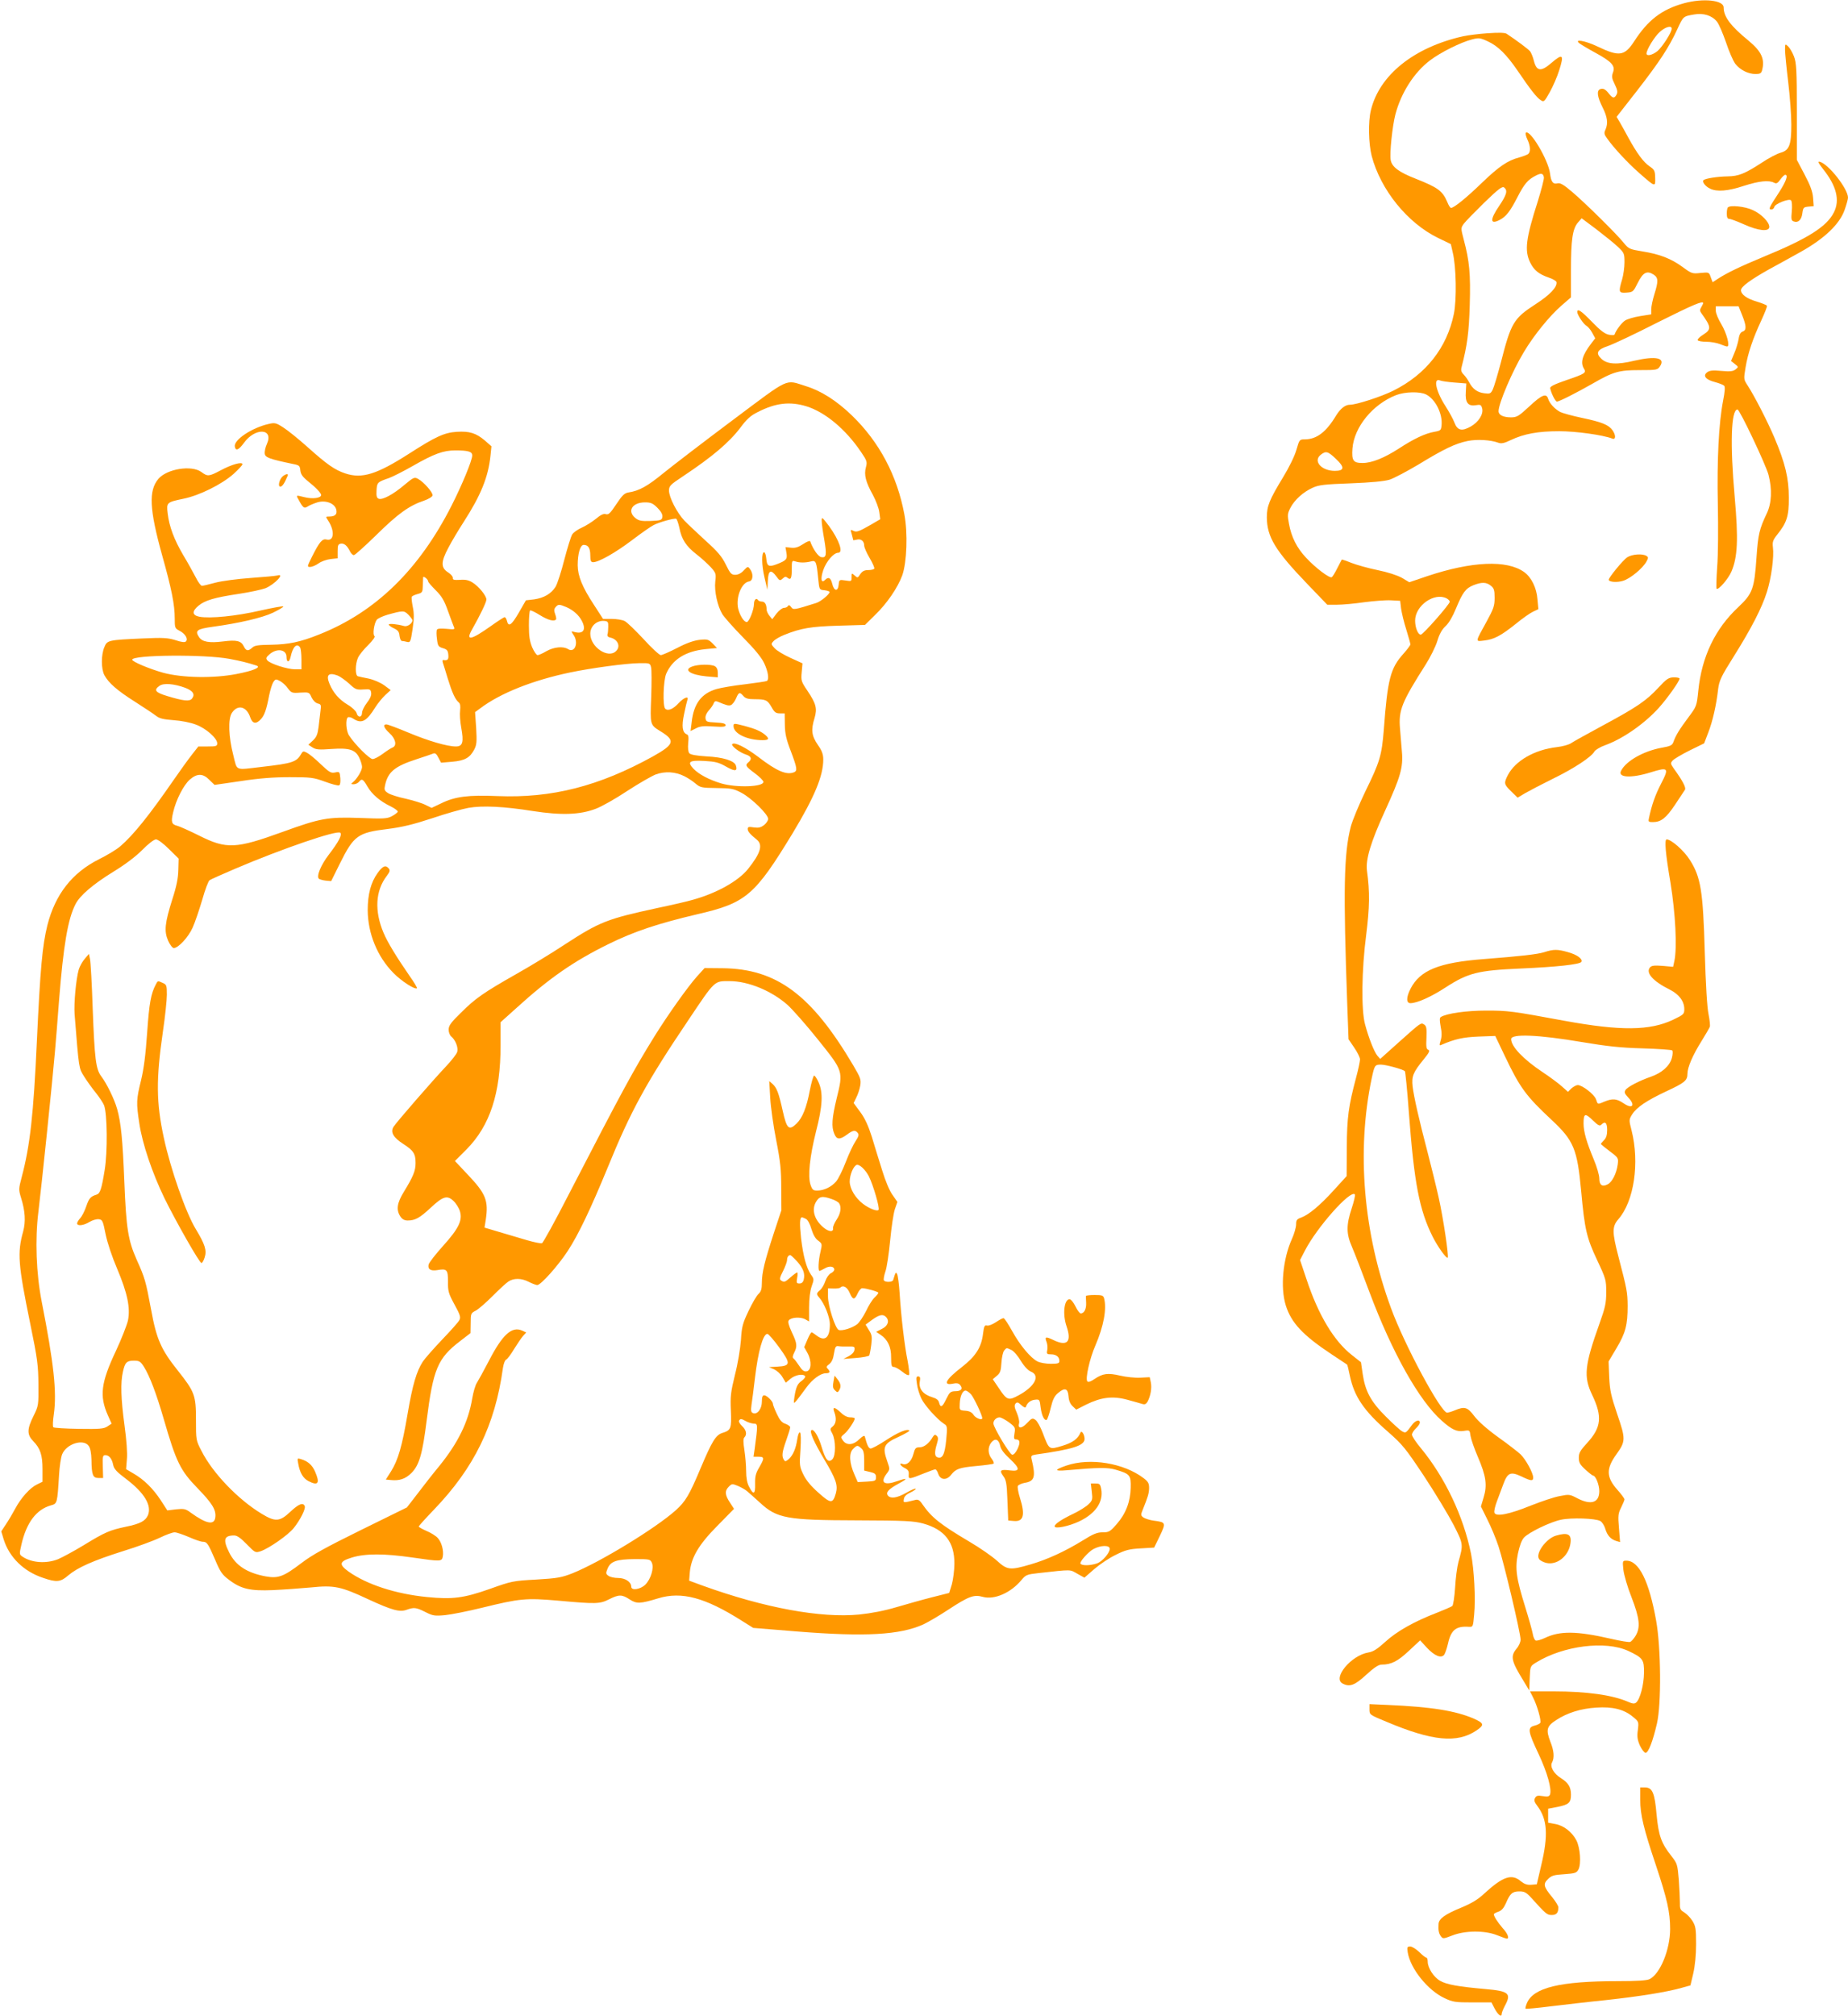
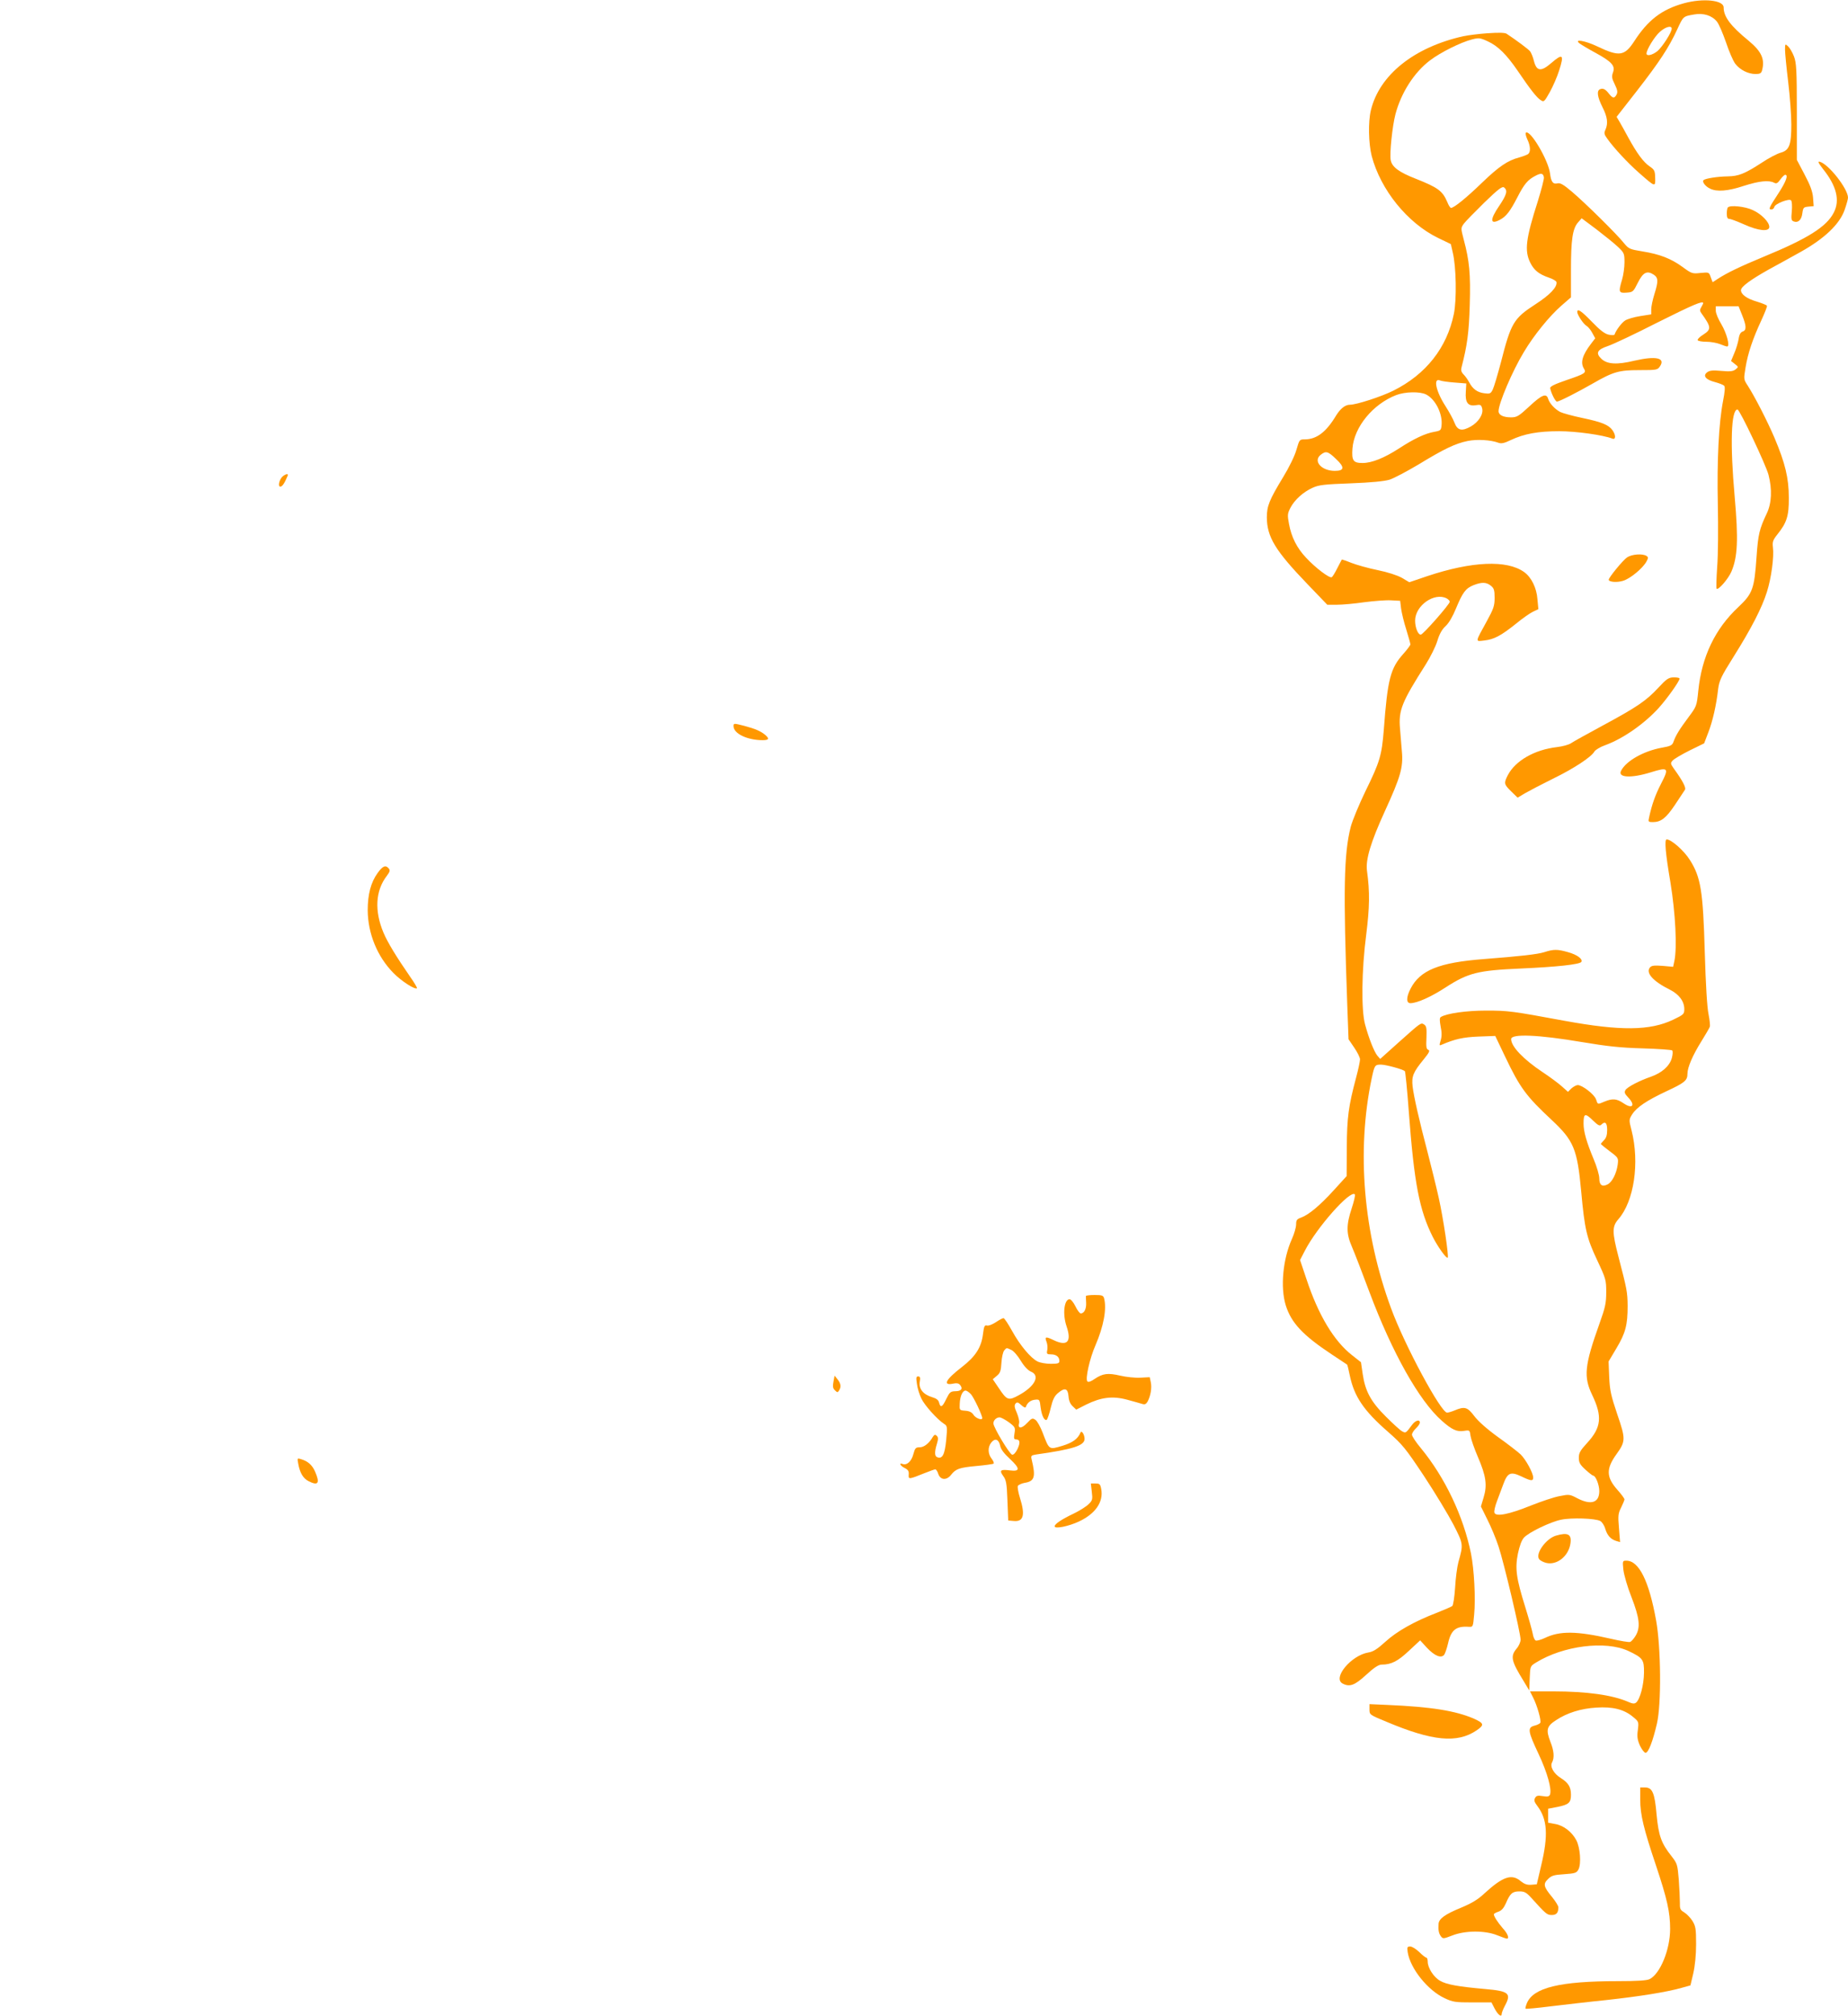
<svg xmlns="http://www.w3.org/2000/svg" version="1.0" width="1174pt" height="1280pt" viewBox="0 0 1174 1280" preserveAspectRatio="xMidYMid meet">
  <g transform="translate(0,1280) scale(0.1,-0.1)" fill="#ff9800" stroke="none">
    <path d="M10697 12779 c-141 -39 -229 -107 -317 -244 -60 -91 -94 -96 -232 -30 -77 37 -153 50 -113 19 11 -8 57 -36 102 -60 102 -56 126 -82 110 -124 -9 -25 -8 -37 11 -75 17 -35 20 -50 12 -65 -14 -26 -24 -25 -47 3 -24 31 -38 38 -57 31 -24 -9 -19 -48 14 -114 32 -63 37 -103 19 -144 -10 -21 -8 -30 12 -57 41 -58 129 -153 202 -217 103 -91 104 -91 102 -31 -1 45 -5 52 -36 73 -39 27 -79 81 -134 181 -21 39 -46 84 -56 101 l-19 32 129 165 c143 184 203 275 256 390 39 84 37 83 107 95 58 11 114 -6 145 -45 13 -15 38 -75 58 -132 19 -57 45 -118 59 -136 30 -39 82 -65 129 -65 28 0 36 5 41 23 19 71 -3 120 -85 188 -116 95 -159 153 -159 212 0 46 -130 60 -253 26z m-77 -161 c0 -24 -59 -115 -90 -142 -32 -26 -70 -35 -70 -16 0 25 52 109 85 138 36 32 75 42 75 20z" />
    <path d="M9451 12589 c-57 -4 -127 -13 -155 -19 -313 -70 -533 -246 -587 -470 -18 -74 -15 -210 5 -290 57 -216 227 -426 422 -521 l81 -39 12 -53 c22 -89 26 -300 7 -391 -44 -214 -177 -383 -383 -486 -78 -39 -236 -90 -277 -90 -30 0 -60 -24 -87 -67 -64 -107 -124 -152 -199 -153 -35 0 -35 -1 -54 -66 -11 -39 -46 -111 -84 -173 -88 -145 -104 -184 -104 -256 1 -125 53 -211 259 -425 l125 -130 62 0 c34 0 112 7 173 16 62 8 138 14 170 12 l58 -3 6 -50 c4 -27 18 -87 33 -133 14 -46 26 -88 26 -94 0 -5 -20 -32 -44 -59 -83 -92 -101 -161 -125 -484 -13 -162 -25 -203 -117 -390 -40 -83 -82 -184 -93 -225 -44 -173 -48 -402 -22 -1132 l8 -217 36 -53 c20 -29 37 -63 37 -75 0 -12 -11 -64 -25 -116 -48 -180 -58 -253 -59 -443 l-1 -182 -80 -88 c-90 -99 -160 -157 -208 -175 -28 -10 -33 -16 -33 -44 0 -18 -12 -60 -27 -93 -57 -127 -74 -306 -39 -420 35 -112 108 -190 292 -312 52 -35 96 -64 98 -65 2 -2 10 -33 17 -69 28 -134 89 -224 243 -358 92 -81 111 -104 228 -280 70 -106 154 -245 187 -308 64 -125 64 -126 32 -239 -8 -30 -18 -104 -21 -163 -4 -59 -12 -112 -18 -116 -6 -5 -49 -23 -96 -42 -146 -56 -257 -119 -329 -185 -52 -47 -77 -63 -108 -68 -109 -18 -229 -162 -164 -197 45 -24 77 -12 150 55 51 47 79 65 99 65 61 0 103 22 173 88 l71 66 43 -47 c49 -52 91 -69 110 -44 6 9 17 41 24 71 19 86 51 112 133 106 26 -1 26 0 33 77 10 103 0 288 -20 388 -48 237 -165 483 -318 669 -32 38 -57 76 -57 86 0 9 11 27 25 40 14 13 25 29 25 37 0 22 -28 14 -49 -14 -40 -54 -40 -54 -63 -42 -12 6 -58 48 -103 93 -96 95 -132 162 -148 271 l-11 75 -57 45 c-115 90 -214 255 -289 482 l-41 122 30 58 c75 147 289 389 318 359 4 -4 -5 -44 -20 -89 -35 -106 -35 -161 2 -245 16 -37 66 -166 111 -287 144 -384 316 -690 459 -816 65 -58 97 -72 141 -65 37 6 37 5 42 -32 3 -20 24 -81 47 -134 52 -121 60 -179 36 -257 l-17 -57 41 -83 c23 -45 55 -122 71 -171 33 -98 140 -549 140 -592 0 -14 -11 -40 -25 -56 -41 -49 -35 -78 44 -206 l36 -60 3 77 c3 77 3 77 40 100 173 107 441 141 586 74 93 -44 101 -55 100 -139 -1 -77 -25 -168 -50 -189 -11 -9 -22 -8 -52 5 -98 43 -263 66 -474 66 l-148 0 19 -38 c26 -50 54 -149 46 -162 -3 -5 -20 -14 -38 -18 -44 -12 -41 -35 28 -181 55 -117 84 -222 72 -256 -6 -13 -15 -15 -46 -10 -32 5 -41 3 -49 -12 -8 -14 -5 -25 14 -50 64 -84 71 -186 25 -378 l-28 -120 -35 -3 c-26 -2 -43 4 -66 22 -58 50 -114 31 -233 -78 -40 -38 -81 -62 -148 -90 -100 -41 -139 -69 -142 -101 -3 -39 1 -61 14 -79 13 -18 16 -18 73 4 81 32 206 33 284 2 30 -12 58 -22 63 -22 17 0 5 33 -27 67 -31 36 -56 74 -56 88 0 3 13 11 29 16 20 7 34 23 47 52 27 64 42 77 86 77 32 0 44 -6 76 -41 93 -103 100 -109 130 -109 30 0 42 14 42 49 0 9 -18 38 -39 64 -55 66 -59 84 -27 115 22 22 37 27 103 31 70 5 79 8 91 31 18 36 11 137 -14 185 -28 53 -81 94 -135 103 l-44 8 0 44 0 45 58 11 c74 15 87 27 87 78 0 49 -17 76 -65 106 -45 28 -70 73 -55 99 16 30 12 75 -11 132 -29 75 -23 98 36 136 71 47 158 74 256 80 103 7 176 -11 232 -58 38 -31 38 -32 32 -84 -6 -41 -3 -62 13 -99 12 -25 28 -46 36 -46 18 0 46 73 72 185 29 123 26 484 -5 655 -45 251 -109 380 -189 380 -24 0 -25 -1 -19 -58 4 -33 26 -110 52 -175 51 -132 58 -191 25 -245 -11 -18 -26 -35 -34 -38 -7 -3 -62 6 -122 20 -218 50 -325 51 -420 5 -24 -11 -50 -19 -58 -16 -7 3 -16 23 -19 44 -4 21 -25 96 -47 167 -58 186 -66 245 -47 341 11 51 24 86 39 102 32 34 167 99 235 113 65 14 218 9 249 -8 11 -6 26 -28 32 -50 13 -42 34 -66 70 -77 l24 -7 -7 89 c-7 79 -5 94 14 131 11 23 21 46 21 51 0 6 -20 33 -45 61 -71 80 -73 133 -6 226 59 82 59 97 5 254 -39 116 -47 149 -51 235 l-4 100 50 84 c58 97 71 148 71 269 -1 88 -4 104 -59 315 -40 154 -40 189 0 235 100 114 136 359 84 564 -17 66 -17 68 3 101 29 46 93 89 219 148 116 54 133 68 133 111 0 40 33 117 88 205 27 43 51 85 54 93 3 8 -1 44 -8 80 -9 41 -18 189 -24 395 -11 388 -25 475 -95 585 -37 59 -118 130 -147 130 -15 0 -8 -86 24 -274 32 -196 43 -413 25 -498 l-8 -37 -67 6 c-53 4 -70 2 -80 -10 -29 -34 19 -88 126 -141 59 -30 92 -74 92 -124 0 -31 -4 -35 -71 -67 -147 -70 -333 -72 -689 -7 -336 62 -357 65 -500 65 -125 0 -251 -18 -287 -41 -8 -5 -8 -21 -1 -60 8 -38 8 -64 0 -89 -9 -31 -9 -34 6 -27 84 36 136 48 234 52 l107 4 64 -134 c93 -195 133 -249 294 -399 141 -132 163 -184 188 -454 22 -242 35 -296 102 -438 55 -117 57 -125 57 -202 0 -69 -6 -97 -43 -200 -95 -266 -102 -337 -46 -453 65 -136 58 -206 -31 -303 -45 -49 -54 -65 -54 -95 0 -31 7 -44 42 -76 23 -21 45 -38 49 -38 16 0 39 -59 39 -98 0 -74 -52 -91 -139 -46 -49 26 -53 26 -113 14 -35 -6 -117 -34 -183 -60 -138 -56 -221 -72 -231 -46 -4 9 4 43 16 74 12 31 30 79 40 107 27 74 46 82 113 51 64 -31 77 -32 77 -8 0 29 -47 115 -80 147 -16 15 -80 65 -142 109 -72 52 -127 101 -152 134 -43 57 -61 63 -123 37 -19 -8 -42 -15 -50 -15 -39 0 -270 428 -356 663 -176 478 -220 998 -123 1459 18 84 20 88 59 88 31 0 141 -30 152 -42 3 -3 15 -120 25 -259 34 -454 67 -623 152 -793 32 -63 87 -140 95 -132 8 8 -28 250 -57 380 -16 72 -48 201 -70 286 -56 213 -88 356 -96 421 -7 65 3 90 71 173 35 43 41 56 28 60 -12 5 -14 20 -11 77 2 60 0 73 -14 83 -22 14 -18 16 -164 -114 l-116 -104 -19 22 c-20 26 -53 108 -77 197 -25 91 -22 345 7 568 22 175 24 272 5 409 -9 71 24 181 115 380 98 214 116 276 107 375 -3 40 -9 106 -12 146 -10 117 10 167 164 409 29 46 62 112 73 148 13 44 30 74 53 95 20 18 45 61 65 110 43 104 62 129 111 149 53 21 83 20 111 -3 20 -16 24 -28 24 -77 0 -52 -7 -70 -50 -149 -75 -136 -74 -129 -16 -122 63 7 107 31 201 106 41 34 90 68 109 77 l34 16 -6 64 c-5 71 -39 140 -85 172 -109 78 -332 68 -614 -26 l-115 -39 -47 28 c-29 16 -90 36 -154 49 -59 12 -134 33 -167 46 -32 13 -60 22 -61 21 -1 -1 -13 -25 -28 -54 -14 -28 -30 -55 -36 -58 -14 -8 -104 60 -163 124 -58 61 -93 131 -108 213 -11 58 -10 67 9 104 26 50 81 100 141 127 39 18 76 22 241 28 131 5 212 13 247 23 28 9 111 53 185 97 159 97 233 133 312 149 59 12 146 7 194 -11 19 -7 37 -4 78 16 86 41 176 57 309 57 108 0 279 -24 338 -47 22 -9 23 22 1 53 -24 34 -67 52 -191 78 -63 13 -127 31 -141 38 -34 18 -68 54 -77 84 -11 37 -40 26 -119 -48 -68 -63 -80 -70 -117 -70 -49 0 -79 15 -79 39 0 49 88 256 161 376 63 106 164 230 239 295 l60 52 0 173 c0 192 10 263 45 303 l23 26 95 -71 c52 -40 113 -89 136 -111 39 -37 41 -42 41 -98 0 -32 -7 -81 -15 -108 -24 -80 -22 -88 28 -84 41 3 43 5 72 63 33 66 58 79 101 51 29 -20 30 -41 4 -124 -11 -35 -20 -78 -20 -96 l0 -32 -70 -11 c-39 -6 -82 -19 -96 -28 -22 -14 -58 -62 -67 -89 -2 -5 -18 -5 -37 -1 -25 5 -55 28 -106 81 -68 70 -94 88 -94 63 0 -18 40 -78 59 -88 9 -5 26 -25 36 -44 l19 -35 -26 -34 c-56 -73 -69 -120 -46 -158 17 -27 9 -33 -112 -74 -75 -26 -104 -40 -102 -51 6 -32 33 -85 43 -85 14 0 128 58 226 114 132 76 168 86 298 86 111 0 115 1 131 25 35 53 -27 66 -162 35 -112 -27 -173 -23 -210 11 -39 37 -28 59 41 82 33 11 175 78 314 149 226 113 291 141 291 123 0 -3 -6 -14 -12 -25 -10 -16 -10 -24 0 -38 64 -89 65 -103 12 -137 -23 -14 -38 -30 -35 -35 3 -6 29 -10 56 -10 27 0 66 -7 86 -15 19 -8 40 -15 45 -15 20 0 -3 85 -37 142 -19 31 -35 69 -35 85 l0 28 72 0 73 0 22 -55 c28 -69 29 -97 4 -105 -13 -4 -22 -19 -26 -48 -4 -23 -16 -64 -28 -91 l-20 -48 24 -19 c24 -19 24 -19 4 -35 -16 -12 -35 -14 -90 -9 -54 5 -74 3 -90 -9 -29 -22 -9 -47 50 -62 26 -7 52 -17 58 -23 7 -7 5 -37 -7 -98 -27 -139 -39 -374 -33 -657 3 -143 2 -320 -4 -394 -5 -74 -7 -137 -4 -140 11 -11 74 62 94 108 40 93 45 205 21 476 -30 335 -23 554 18 554 14 0 181 -353 197 -415 24 -93 20 -180 -11 -245 -47 -99 -55 -133 -65 -275 -14 -205 -25 -234 -116 -320 -147 -137 -232 -314 -254 -530 -10 -99 -11 -100 -63 -170 -56 -75 -81 -115 -95 -156 -8 -22 -19 -27 -76 -37 -113 -21 -224 -83 -256 -145 -25 -45 62 -50 188 -11 112 35 118 29 65 -73 -36 -70 -58 -131 -76 -215 -6 -26 -4 -28 24 -28 52 0 84 25 141 110 30 45 58 88 63 95 9 12 -14 57 -70 134 -22 32 -23 35 -8 52 9 10 58 39 108 64 l92 45 26 68 c28 71 52 177 63 277 7 53 18 78 98 205 113 180 180 310 212 412 28 88 46 224 38 283 -4 34 0 46 27 80 61 76 75 118 74 235 0 124 -23 219 -91 380 -46 108 -127 265 -171 333 -25 38 -25 40 -13 113 15 92 47 185 100 299 22 48 39 90 36 94 -2 4 -31 16 -64 26 -65 19 -101 46 -101 73 1 22 61 66 175 130 50 27 142 78 205 113 150 84 246 175 278 265 12 34 22 69 22 79 0 56 -123 213 -179 228 -15 4 -10 -7 21 -47 85 -106 108 -198 68 -275 -45 -90 -166 -166 -443 -280 -152 -63 -237 -104 -295 -142 l-32 -21 -12 32 c-11 32 -11 32 -65 27 -52 -6 -57 -4 -114 38 -73 53 -144 81 -256 99 -80 13 -86 16 -116 52 -42 54 -248 257 -331 327 -53 45 -74 57 -91 53 -29 -7 -41 8 -48 63 -11 86 -128 283 -154 258 -3 -4 1 -23 10 -42 20 -42 22 -79 5 -93 -7 -5 -33 -15 -58 -22 -72 -19 -128 -57 -235 -160 -97 -94 -178 -160 -197 -160 -5 0 -16 17 -24 38 -30 70 -58 91 -202 148 -105 41 -149 74 -157 117 -8 41 10 215 30 292 36 136 119 266 220 342 67 51 196 115 267 133 43 11 52 10 101 -13 63 -29 118 -83 189 -187 80 -118 121 -170 145 -185 21 -14 23 -13 59 51 20 36 47 98 59 137 33 102 23 110 -51 46 -64 -55 -92 -52 -109 13 -6 26 -18 54 -25 63 -12 14 -87 70 -149 111 -11 7 -51 8 -120 3z m357 -915 c2 -11 -16 -78 -38 -150 -77 -240 -86 -315 -49 -391 24 -49 55 -74 119 -96 25 -8 46 -21 48 -28 6 -32 -42 -82 -135 -142 -137 -89 -154 -117 -218 -368 -21 -79 -44 -157 -52 -173 -13 -26 -18 -28 -55 -23 -44 6 -72 27 -95 70 -8 15 -23 37 -34 48 -16 16 -19 28 -14 47 36 139 47 221 52 395 6 197 -2 280 -38 415 -19 73 -19 74 0 101 11 15 70 75 131 135 91 88 114 105 126 95 23 -19 16 -45 -31 -115 -61 -89 -60 -123 3 -90 40 21 65 53 111 142 44 86 67 113 116 138 36 19 49 16 53 -10z m-568 -1303 l75 -6 -3 -53 c-5 -68 14 -93 63 -85 30 5 35 3 41 -21 9 -36 -23 -86 -72 -114 -57 -32 -85 -26 -104 24 -8 22 -34 69 -57 105 -61 94 -80 183 -34 163 9 -4 50 -10 91 -13z m-180 -76 c59 -30 105 -122 98 -195 -3 -32 -6 -35 -46 -42 -58 -10 -130 -44 -225 -106 -93 -60 -172 -92 -231 -92 -59 0 -70 15 -64 93 11 136 129 280 277 338 57 22 152 24 191 4z m-573 -409 c57 -53 54 -76 -7 -76 -85 0 -140 62 -90 102 33 26 46 23 97 -26z m704 -886 c10 -6 19 -15 19 -21 0 -16 -170 -209 -184 -209 -18 0 -36 45 -36 89 0 96 123 182 201 141z m859 -2817 c161 -27 244 -36 385 -40 99 -3 184 -9 188 -13 5 -4 4 -26 -2 -48 -14 -51 -64 -95 -133 -119 -75 -26 -150 -65 -162 -85 -8 -14 -5 -23 17 -46 49 -51 28 -77 -30 -37 -43 29 -69 31 -120 10 -45 -19 -42 -20 -54 15 -11 31 -87 90 -116 90 -9 0 -27 -10 -40 -21 l-22 -22 -38 34 c-21 19 -76 60 -123 91 -123 82 -200 163 -200 210 0 35 173 28 450 -19z m72 -500 c30 -29 41 -34 50 -25 25 25 38 13 38 -33 0 -32 -6 -51 -20 -65 -11 -11 -20 -22 -20 -24 0 -2 25 -23 56 -46 56 -42 56 -43 51 -85 -8 -57 -35 -110 -63 -125 -35 -19 -54 -6 -54 37 0 21 -16 76 -36 123 -45 108 -64 174 -64 226 0 66 10 68 62 17z" />
    <path d="M11340 12484 c0 -21 9 -113 20 -204 11 -91 20 -213 20 -271 0 -130 -13 -164 -69 -179 -21 -6 -74 -33 -117 -62 -111 -72 -149 -87 -219 -88 -64 -1 -141 -13 -153 -24 -10 -11 12 -40 42 -54 43 -21 113 -16 215 18 97 31 158 37 191 20 15 -8 23 -4 40 20 12 17 26 30 31 30 21 0 6 -42 -42 -116 -61 -93 -66 -104 -46 -104 9 0 17 7 19 16 4 20 93 55 106 42 6 -6 8 -36 5 -69 -5 -50 -3 -60 12 -65 28 -11 50 10 55 52 5 36 8 39 39 42 l33 3 -4 54 c-3 39 -18 79 -54 147 l-49 93 0 305 c0 268 -3 311 -18 351 -10 26 -27 55 -38 65 -18 17 -19 16 -19 -22z" />
    <path d="M10977 11483 c-4 -3 -7 -21 -7 -40 0 -24 5 -33 16 -33 9 0 51 -16 94 -35 90 -41 160 -48 160 -16 0 31 -50 82 -105 107 -48 23 -143 33 -158 17z" />
-     <path d="M4653 10131 c-183 -137 -380 -288 -438 -335 -101 -83 -155 -113 -222 -123 -26 -4 -40 -18 -78 -75 -38 -57 -49 -68 -66 -63 -14 5 -33 -4 -64 -30 -25 -20 -65 -45 -90 -56 -25 -11 -52 -30 -60 -43 -8 -12 -30 -84 -50 -160 -19 -75 -44 -152 -55 -171 -28 -45 -74 -72 -137 -81 l-52 -6 -46 -80 c-46 -79 -65 -92 -75 -49 -3 12 -9 22 -15 22 -5 -1 -44 -26 -86 -56 -128 -91 -163 -97 -120 -22 52 92 91 173 91 190 0 24 -48 83 -88 108 -24 15 -45 20 -80 17 -37 -2 -47 0 -45 12 1 8 -12 24 -30 35 -47 30 -47 66 1 156 21 41 65 114 96 162 111 172 158 288 172 424 l6 59 -42 37 c-56 47 -97 60 -178 55 -79 -5 -134 -30 -302 -138 -206 -132 -300 -162 -407 -126 -66 22 -115 56 -239 167 -58 52 -128 108 -155 125 -45 29 -53 31 -92 22 -107 -24 -224 -102 -215 -144 5 -30 24 -22 58 24 70 98 190 93 146 -6 -10 -21 -16 -50 -14 -63 3 -24 29 -34 183 -66 36 -7 40 -11 43 -40 3 -25 14 -41 50 -70 49 -39 81 -73 82 -86 0 -20 -54 -27 -106 -14 -52 13 -53 13 -42 -7 33 -62 39 -67 63 -52 12 8 39 19 61 26 53 16 110 -6 120 -45 8 -31 -7 -45 -45 -45 -23 0 -23 0 -6 -26 43 -66 37 -132 -10 -120 -27 7 -45 -13 -94 -111 -30 -61 -31 -63 -10 -63 11 0 35 10 52 22 17 13 52 25 77 28 l45 5 0 45 c0 38 3 45 21 48 21 3 40 -13 59 -52 6 -11 16 -21 23 -21 7 0 72 59 145 130 134 132 207 185 301 216 28 10 52 24 54 33 4 17 -56 86 -92 105 -23 13 -28 11 -88 -39 -72 -61 -139 -96 -162 -87 -13 5 -16 17 -14 53 3 50 5 53 78 78 25 9 92 43 150 76 138 79 196 100 273 100 83 0 107 -8 107 -32 0 -31 -65 -188 -131 -318 -207 -408 -483 -677 -842 -819 -119 -48 -194 -63 -303 -65 -82 -1 -106 -4 -121 -18 -27 -25 -40 -22 -55 9 -17 34 -45 41 -131 30 -88 -11 -133 -3 -153 28 -27 41 -13 51 87 65 169 23 314 57 382 89 37 18 67 35 67 40 0 4 -66 -8 -147 -26 -151 -35 -319 -52 -387 -39 -45 9 -48 34 -6 69 41 35 103 53 257 76 73 11 149 28 170 36 59 25 125 96 76 81 -10 -3 -86 -10 -170 -16 -84 -6 -184 -19 -225 -30 -40 -11 -79 -20 -85 -20 -7 0 -25 24 -39 53 -15 28 -50 93 -80 142 -58 99 -89 181 -99 266 -8 68 -6 70 100 92 103 21 243 91 318 157 31 28 57 56 57 62 0 18 -68 -1 -137 -38 -76 -40 -84 -41 -124 -11 -62 45 -219 20 -273 -44 -63 -75 -57 -193 24 -485 60 -213 80 -314 80 -400 0 -60 1 -64 30 -79 36 -18 57 -52 41 -68 -7 -7 -27 -5 -66 8 -49 15 -79 17 -208 11 -220 -10 -226 -11 -244 -55 -21 -49 -21 -138 0 -178 27 -50 82 -98 196 -170 58 -37 118 -77 132 -88 21 -17 46 -23 111 -28 48 -3 109 -15 142 -28 64 -23 136 -87 136 -119 0 -18 -7 -20 -60 -20 l-60 0 -40 -51 c-22 -28 -75 -101 -117 -162 -154 -223 -257 -351 -339 -421 -23 -20 -84 -57 -135 -82 -171 -86 -278 -223 -328 -419 -32 -130 -45 -271 -67 -740 -21 -461 -43 -659 -96 -859 -20 -76 -20 -80 -4 -133 26 -83 30 -150 13 -213 -38 -136 -32 -209 45 -585 46 -224 51 -264 52 -385 1 -133 1 -136 -31 -201 -42 -84 -42 -119 -2 -160 45 -46 59 -88 59 -178 l0 -80 -35 -17 c-44 -21 -102 -85 -139 -155 -16 -30 -42 -74 -59 -99 l-29 -44 16 -53 c36 -112 126 -201 249 -242 86 -30 112 -27 160 15 59 50 157 94 347 154 91 28 197 67 236 86 39 19 81 34 93 34 13 0 53 -14 91 -30 38 -17 77 -30 88 -30 27 0 34 -11 79 -115 32 -76 45 -95 87 -126 77 -59 136 -72 279 -66 67 3 176 11 242 17 147 15 189 7 364 -75 152 -70 200 -83 244 -67 47 17 61 15 119 -14 47 -24 59 -26 125 -20 40 4 146 25 235 47 241 59 278 63 485 45 241 -22 264 -21 323 9 62 31 81 31 130 -1 44 -29 67 -28 182 7 148 45 297 5 528 -141 l75 -47 283 -23 c428 -34 648 -22 797 45 28 13 99 54 158 93 133 87 164 98 221 82 73 -20 178 26 245 107 27 33 35 36 108 44 216 24 198 24 247 -4 l45 -25 63 55 c35 30 96 71 136 90 62 31 86 37 159 41 l85 5 36 74 c40 84 39 87 -38 97 -25 3 -55 13 -66 20 -17 13 -18 17 -5 48 34 84 40 105 41 139 0 30 -6 41 -35 63 -126 96 -340 131 -490 80 -79 -27 -79 -37 0 -30 204 18 261 19 315 3 88 -26 95 -34 93 -114 -2 -89 -31 -165 -89 -231 -42 -48 -49 -52 -89 -52 -35 0 -60 -10 -127 -52 -112 -69 -225 -121 -332 -152 -130 -38 -147 -36 -213 24 -31 28 -110 83 -177 122 -182 108 -238 152 -296 236 -17 26 -28 32 -44 28 -80 -20 -78 -20 -74 5 2 16 15 30 42 42 21 10 36 21 33 24 -3 3 -30 -9 -60 -26 -58 -33 -98 -39 -116 -18 -16 20 3 41 69 77 60 32 56 38 -10 15 -82 -29 -110 -11 -69 45 23 30 23 31 6 79 -33 94 -24 114 71 157 41 19 72 37 69 40 -13 14 -72 -11 -150 -62 -45 -30 -89 -53 -97 -52 -13 3 -21 20 -36 76 -3 9 -14 3 -35 -17 -38 -38 -81 -41 -104 -8 -15 21 -14 23 9 42 23 19 66 82 66 98 0 4 -13 7 -29 7 -18 0 -40 11 -59 30 -40 37 -55 39 -42 4 15 -39 12 -73 -9 -91 -19 -15 -19 -18 -3 -47 22 -43 22 -140 0 -162 -26 -26 -44 -4 -69 80 -20 67 -51 117 -65 104 -11 -12 16 -73 81 -183 76 -127 89 -165 75 -217 -19 -67 -32 -67 -109 2 -47 41 -79 79 -97 116 -25 52 -26 59 -19 158 4 65 3 106 -3 110 -6 3 -13 -15 -17 -42 -9 -61 -27 -102 -54 -127 -19 -16 -24 -17 -31 -5 -15 23 -12 49 15 125 14 39 25 75 25 82 0 6 -14 16 -30 22 -23 7 -37 24 -55 63 -14 29 -25 58 -25 64 0 16 -39 54 -55 54 -11 0 -15 -12 -15 -40 0 -46 -29 -84 -56 -73 -13 5 -15 15 -10 52 4 25 14 102 22 171 20 169 51 280 79 280 7 0 41 -39 75 -86 75 -103 73 -117 -11 -122 l-54 -3 33 -14 c17 -8 42 -30 53 -50 l21 -35 30 25 c29 25 81 34 93 16 3 -5 -8 -19 -23 -30 -23 -16 -32 -33 -41 -77 -6 -32 -9 -59 -7 -61 4 -4 22 19 79 97 38 52 90 90 123 90 27 0 30 10 12 29 -11 10 -8 16 10 29 16 13 25 33 30 67 7 42 11 49 27 47 11 -2 39 -3 63 -2 40 1 43 -1 40 -22 -2 -14 -16 -29 -37 -40 l-33 -17 78 6 c44 3 82 11 86 16 3 6 9 37 13 69 6 49 4 63 -15 92 l-21 35 42 31 c45 32 68 37 87 18 24 -24 14 -57 -25 -76 l-37 -19 27 -18 c46 -30 69 -78 68 -145 0 -50 3 -60 17 -60 10 0 34 -14 54 -30 22 -18 39 -26 43 -20 3 6 -1 45 -9 88 -19 91 -42 284 -51 432 -4 58 -11 112 -16 120 -8 15 -10 12 -25 -38 -4 -14 -50 -16 -59 -2 -3 5 1 31 10 57 9 25 22 114 30 197 8 83 21 172 30 198 l16 46 -30 43 c-19 25 -46 89 -67 158 -20 64 -50 160 -66 214 -22 69 -43 115 -73 156 l-42 57 17 35 c10 19 21 53 25 76 6 38 2 49 -45 129 -265 448 -486 612 -829 616 l-115 1 -48 -53 c-59 -66 -184 -242 -270 -380 -135 -218 -199 -335 -549 -1012 -84 -164 -159 -300 -166 -302 -7 -3 -50 6 -95 19 -46 14 -125 37 -176 52 l-94 28 8 50 c18 122 1 165 -116 288 l-80 85 73 73 c150 151 217 357 217 661 l0 147 98 88 c211 192 367 300 587 408 164 81 316 131 566 190 309 71 364 119 605 515 138 229 194 363 194 467 0 33 -8 56 -35 94 -39 57 -44 94 -20 171 17 59 10 89 -45 171 -40 59 -42 65 -37 119 l5 56 -77 35 c-42 19 -87 46 -100 61 -23 25 -24 27 -7 45 10 11 41 29 69 40 105 42 169 53 342 58 l170 5 63 62 c77 74 145 174 174 253 29 83 36 267 13 388 -46 246 -159 459 -334 628 -97 93 -194 155 -291 185 -136 42 -94 62 -467 -217z m470 89 c119 -37 249 -145 347 -290 38 -56 40 -63 31 -97 -13 -47 -2 -93 45 -177 18 -34 37 -83 40 -108 l6 -45 -58 -34 c-80 -46 -93 -50 -114 -39 -17 9 -18 7 -9 -22 5 -18 9 -35 9 -37 0 -2 10 -1 22 2 27 8 48 -9 48 -37 0 -12 16 -48 35 -80 19 -32 32 -62 29 -67 -3 -5 -20 -9 -38 -9 -25 0 -38 -7 -51 -26 -16 -25 -17 -25 -36 -8 -18 16 -19 16 -19 -11 0 -27 -1 -27 -39 -21 -39 6 -40 5 -43 -26 -4 -46 -30 -43 -41 5 -9 38 -24 46 -45 25 -25 -25 -31 6 -12 62 19 55 66 110 95 110 34 0 6 81 -58 169 -44 58 -47 61 -47 35 0 -16 7 -69 16 -118 17 -100 14 -119 -18 -114 -20 3 -54 52 -71 101 -1 5 -22 -2 -45 -18 -31 -20 -50 -26 -76 -23 l-36 4 6 -36 c7 -41 0 -49 -62 -73 -50 -19 -62 -13 -66 36 -2 21 -7 38 -13 40 -18 4 -17 -82 2 -161 l18 -77 3 58 c3 66 19 74 54 27 20 -28 23 -29 40 -14 13 13 21 14 31 5 21 -17 27 -3 27 57 0 52 1 54 23 47 27 -9 63 -9 99 0 32 8 35 0 46 -111 7 -69 7 -69 40 -72 17 -2 32 -7 32 -11 0 -15 -56 -61 -85 -70 -140 -44 -145 -45 -159 -26 -9 13 -15 15 -20 7 -4 -7 -16 -12 -26 -12 -10 0 -31 -16 -47 -36 l-27 -36 -18 22 c-10 12 -18 30 -18 40 0 31 -11 50 -30 50 -11 0 -22 5 -25 10 -10 16 -25 1 -25 -24 0 -37 -31 -116 -46 -116 -18 0 -44 41 -55 87 -15 71 22 164 70 171 25 4 29 47 6 78 -14 19 -15 18 -40 -8 -16 -18 -36 -28 -54 -28 -25 0 -32 8 -60 65 -25 51 -52 83 -129 152 -53 49 -114 106 -134 127 -47 49 -98 148 -98 191 0 29 8 37 88 90 188 125 295 216 366 310 40 54 66 77 109 98 115 59 205 69 310 37z m-946 -645 c23 -23 33 -42 31 -57 -3 -21 -9 -23 -74 -26 -59 -2 -75 1 -97 18 -55 44 -21 100 61 100 37 0 50 -6 79 -35z m139 -127 c14 -73 43 -117 109 -168 30 -23 70 -60 90 -81 33 -37 35 -42 29 -92 -7 -60 14 -156 45 -207 11 -18 69 -84 130 -146 76 -77 119 -129 136 -166 25 -53 32 -102 17 -112 -5 -3 -67 -12 -138 -21 -71 -8 -153 -22 -181 -30 -97 -28 -146 -93 -159 -211 l-7 -56 34 17 c26 14 49 16 111 12 62 -4 78 -2 78 8 0 10 -18 15 -62 17 -58 3 -63 5 -66 27 -2 14 6 33 21 50 13 14 27 34 31 45 4 12 11 16 24 11 57 -24 71 -28 86 -22 9 4 24 23 32 42 17 40 23 43 47 15 13 -15 29 -20 71 -20 71 0 82 -5 108 -51 18 -32 27 -39 53 -39 l30 0 1 -72 c1 -58 9 -93 38 -168 40 -106 43 -125 20 -134 -48 -19 -110 8 -226 97 -82 62 -152 97 -166 82 -10 -10 46 -53 86 -66 35 -11 41 -29 17 -49 -23 -19 -19 -26 40 -70 30 -22 55 -47 55 -55 0 -32 -169 -38 -267 -10 -77 23 -142 57 -177 93 -42 45 -28 55 69 50 69 -4 91 -9 138 -36 56 -32 74 -30 62 7 -9 30 -81 53 -187 58 -65 4 -102 11 -109 20 -7 8 -10 34 -7 64 4 38 2 52 -9 56 -28 11 -34 51 -17 129 8 41 18 82 21 90 10 27 -23 14 -55 -20 -35 -39 -69 -53 -86 -36 -17 17 -12 177 6 221 39 91 123 144 250 157 l73 7 -28 29 c-26 26 -33 28 -82 23 -36 -4 -83 -20 -142 -51 -49 -25 -96 -46 -105 -46 -9 0 -58 45 -109 101 -51 55 -105 107 -120 115 -15 8 -53 14 -83 14 l-55 0 -57 88 c-75 114 -103 183 -104 252 0 75 16 130 38 130 29 0 42 -21 42 -67 0 -34 4 -43 18 -43 35 0 140 59 246 139 59 45 121 88 137 96 33 18 129 45 144 41 5 -1 14 -27 21 -58z m-1596 -340 c0 -5 22 -30 48 -56 38 -38 54 -64 78 -132 17 -47 34 -93 38 -102 7 -15 2 -16 -47 -11 -34 3 -57 2 -61 -5 -4 -6 -4 -33 0 -60 5 -44 9 -49 38 -58 25 -7 32 -15 34 -41 3 -31 -4 -39 -32 -34 -5 1 -6 -6 -3 -16 4 -10 17 -55 31 -100 28 -91 47 -133 69 -152 11 -8 13 -24 10 -52 -3 -23 0 -71 7 -109 17 -92 10 -120 -34 -120 -55 0 -175 35 -304 89 -67 28 -128 51 -137 51 -25 0 -17 -22 20 -56 39 -35 48 -80 18 -91 -10 -4 -38 -22 -62 -40 -24 -18 -53 -33 -64 -33 -19 0 -111 91 -149 149 -20 28 -24 106 -8 116 6 4 22 0 35 -9 52 -34 84 -17 140 74 16 25 44 59 63 77 l34 31 -42 31 c-24 17 -66 35 -98 42 -31 6 -63 13 -69 15 -17 5 -17 76 1 117 8 18 37 54 65 81 31 31 46 53 40 57 -13 8 -3 79 14 103 7 9 37 23 67 32 100 28 107 28 134 1 14 -15 26 -30 26 -36 0 -20 -33 -43 -54 -36 -42 12 -96 17 -96 9 0 -5 15 -16 33 -24 25 -12 33 -22 35 -47 2 -18 9 -33 15 -33 7 0 22 -3 33 -6 20 -5 23 0 35 81 10 68 10 100 1 143 -6 30 -9 59 -6 63 3 5 19 12 37 17 30 8 32 12 33 53 1 24 2 48 2 53 2 11 32 -13 32 -26z m878 -163 c43 -19 79 -50 98 -87 29 -55 11 -85 -43 -72 -26 7 -26 7 -10 -17 35 -49 9 -118 -34 -91 -31 20 -90 14 -138 -13 -23 -14 -49 -25 -56 -25 -7 0 -22 22 -34 49 -16 39 -21 70 -21 140 0 49 3 92 8 95 4 2 32 -11 62 -30 50 -31 89 -42 102 -28 3 3 1 18 -5 34 -8 22 -8 32 2 44 17 20 23 20 69 1z m266 -125 c0 -19 -2 -41 -5 -49 -2 -9 4 -17 16 -19 49 -10 70 -56 39 -86 -50 -51 -164 25 -164 110 0 48 41 86 90 81 22 -2 25 -7 24 -37z m-1957 -132 c4 -7 8 -41 8 -76 l0 -62 -41 0 c-48 0 -158 35 -176 57 -10 13 -8 19 15 39 47 40 107 30 107 -17 0 -37 18 -38 26 -1 14 66 40 92 61 60z m-448 -72 c74 -14 110 -23 170 -42 33 -11 -18 -33 -127 -54 -145 -28 -342 -25 -465 8 -86 24 -197 70 -197 83 0 31 462 35 619 5z m2677 -53 c4 -14 4 -99 1 -188 -7 -179 -8 -177 58 -218 97 -59 90 -83 -45 -159 -345 -191 -645 -267 -990 -253 -184 8 -270 -3 -357 -46 l-61 -29 -39 19 c-21 11 -77 28 -124 39 -48 10 -99 26 -114 36 -23 15 -25 22 -19 49 18 85 61 121 200 166 49 16 97 32 106 36 12 5 21 -2 33 -26 l17 -32 71 6 c80 7 112 25 140 78 15 29 17 49 12 135 l-7 102 34 25 c126 95 331 177 570 227 134 28 355 58 440 59 65 1 68 0 74 -26z m-1990 -53 c15 -6 47 -29 72 -51 39 -37 47 -40 90 -37 44 3 47 1 50 -23 2 -16 -8 -38 -28 -63 -16 -21 -30 -49 -30 -62 0 -31 -28 -32 -35 -1 -4 12 -27 35 -56 52 -55 33 -91 75 -115 131 -25 59 -7 76 52 54z m-318 -80 c23 -30 27 -32 80 -28 56 3 57 2 71 -30 9 -19 25 -35 39 -39 22 -5 23 -10 18 -47 -3 -22 -8 -68 -12 -101 -6 -48 -13 -65 -36 -87 l-29 -27 26 -17 c22 -14 41 -16 120 -10 115 8 153 -4 178 -57 9 -19 17 -45 17 -57 0 -23 -32 -76 -58 -97 -14 -11 -13 -13 5 -13 11 0 26 7 33 15 19 23 26 19 54 -29 29 -50 80 -94 149 -127 26 -13 46 -28 44 -34 -2 -5 -19 -18 -38 -28 -30 -16 -52 -17 -204 -11 -201 7 -249 -1 -491 -89 -295 -107 -355 -110 -527 -24 -62 31 -125 59 -140 63 -37 9 -42 23 -27 86 18 79 66 172 105 207 47 41 84 41 125 -1 l33 -32 166 24 c117 18 208 25 311 25 134 0 151 -2 223 -28 43 -16 84 -27 91 -24 7 3 10 20 8 46 -4 41 -5 42 -33 36 -26 -6 -37 1 -92 53 -34 33 -73 65 -87 72 -21 11 -26 11 -35 -5 -31 -54 -54 -62 -255 -85 -171 -20 -152 -28 -178 75 -30 116 -34 230 -9 268 37 56 94 42 117 -29 14 -40 37 -44 67 -11 23 24 36 62 53 152 7 33 18 70 26 83 14 21 17 21 42 8 15 -8 38 -28 50 -46z m-650 2 c49 -19 63 -42 41 -69 -16 -18 -54 -14 -156 17 -77 23 -88 38 -50 65 26 19 92 14 165 -13z m3170 -561 c22 -11 54 -32 71 -47 30 -25 39 -27 134 -28 91 -1 108 -4 157 -30 63 -33 170 -137 170 -166 0 -10 -12 -28 -26 -39 -21 -16 -35 -19 -65 -15 -32 5 -39 4 -39 -10 0 -16 15 -33 58 -68 40 -33 24 -86 -56 -186 -63 -78 -200 -154 -352 -196 -30 -9 -129 -32 -220 -51 -324 -70 -370 -88 -593 -233 -83 -55 -222 -139 -307 -187 -208 -118 -261 -155 -352 -246 -63 -61 -78 -82 -78 -107 0 -16 7 -35 16 -43 27 -22 46 -70 39 -97 -3 -14 -37 -57 -74 -96 -84 -89 -311 -350 -331 -381 -21 -34 -2 -68 62 -109 65 -42 78 -62 78 -121 0 -50 -15 -86 -75 -184 -43 -70 -49 -113 -22 -155 12 -18 26 -26 47 -26 47 0 76 16 144 79 81 76 107 83 147 45 16 -15 35 -45 41 -66 17 -57 -8 -109 -107 -219 -47 -52 -88 -105 -92 -118 -7 -30 12 -43 55 -36 61 11 68 3 68 -73 -1 -60 3 -75 41 -145 37 -67 41 -82 31 -100 -6 -12 -55 -67 -109 -123 -53 -56 -109 -119 -123 -140 -40 -62 -65 -146 -97 -334 -35 -205 -60 -291 -105 -363 l-33 -52 31 -3 c55 -6 94 7 132 45 49 49 70 121 96 330 42 331 70 398 214 508 l65 50 1 63 c0 61 1 64 33 80 17 9 65 51 106 92 41 41 86 83 100 92 34 23 83 23 131 -2 22 -11 46 -20 53 -20 23 0 134 125 194 217 68 104 146 268 253 528 147 361 245 540 512 936 173 258 164 249 263 249 118 0 266 -61 368 -151 31 -28 119 -127 194 -221 161 -201 161 -199 118 -373 -30 -125 -34 -180 -15 -224 15 -38 35 -39 80 -6 39 29 53 31 69 11 9 -11 6 -22 -13 -51 -14 -20 -42 -79 -62 -131 -20 -53 -48 -109 -62 -126 -30 -35 -78 -58 -121 -58 -25 0 -31 5 -42 37 -18 55 -5 178 35 338 42 163 46 247 16 313 -10 23 -23 42 -28 42 -5 0 -17 -42 -27 -92 -21 -112 -47 -176 -85 -213 -48 -46 -62 -33 -87 79 -26 117 -38 148 -65 173 l-21 18 6 -105 c3 -58 20 -179 38 -270 27 -137 32 -189 32 -305 l1 -140 -48 -145 c-58 -178 -76 -250 -76 -316 0 -39 -5 -55 -21 -70 -12 -10 -40 -59 -64 -109 -38 -80 -43 -101 -48 -185 -4 -53 -20 -151 -38 -220 -27 -111 -30 -137 -26 -227 5 -114 1 -125 -54 -142 -42 -13 -66 -53 -139 -226 -71 -169 -95 -209 -157 -265 -127 -114 -483 -331 -656 -400 -69 -27 -95 -32 -230 -40 -147 -8 -157 -10 -294 -59 -167 -59 -238 -68 -400 -52 -202 20 -383 80 -499 162 -63 46 -59 64 22 89 85 26 205 26 384 0 180 -26 187 -26 193 6 7 38 -8 93 -33 119 -12 13 -44 33 -71 44 -27 12 -49 24 -49 28 0 3 43 51 96 106 257 267 389 538 439 900 4 27 13 51 21 54 7 3 30 33 50 67 21 33 46 71 57 83 l20 22 -26 12 c-65 29 -125 -25 -211 -192 -33 -63 -67 -125 -76 -139 -10 -14 -23 -59 -30 -100 -25 -150 -90 -282 -210 -430 -39 -47 -100 -125 -137 -174 l-68 -88 -291 -143 c-225 -111 -311 -158 -380 -211 -112 -85 -146 -98 -225 -84 -119 22 -192 69 -233 152 -41 82 -33 108 32 108 18 0 41 -16 80 -56 53 -54 54 -55 88 -44 53 18 175 103 210 147 41 51 77 122 70 139 -10 26 -39 14 -92 -36 -67 -63 -95 -65 -182 -12 -149 90 -311 258 -382 399 -35 67 -35 69 -35 198 0 155 -8 177 -116 313 -106 133 -135 199 -169 386 -34 182 -39 200 -92 318 -54 122 -66 196 -78 493 -11 273 -21 374 -46 464 -18 63 -66 161 -101 207 -34 45 -42 111 -54 429 -5 154 -13 295 -17 314 l-7 34 -27 -32 c-15 -17 -32 -48 -38 -69 -17 -60 -31 -212 -26 -282 28 -353 27 -342 60 -395 17 -27 50 -74 74 -103 23 -29 47 -65 53 -80 21 -53 23 -299 4 -412 -20 -123 -29 -149 -52 -156 -38 -12 -47 -22 -65 -74 -10 -30 -27 -63 -38 -75 -11 -12 -20 -27 -20 -33 0 -19 42 -14 79 9 18 11 45 19 59 17 23 -3 26 -10 43 -95 11 -54 41 -144 74 -221 65 -154 84 -247 68 -327 -7 -30 -41 -117 -76 -192 -96 -203 -106 -287 -52 -409 l24 -54 -27 -18 c-23 -15 -49 -17 -181 -15 -85 1 -158 6 -162 10 -5 5 -3 42 3 83 20 140 0 323 -77 715 -35 178 -43 395 -21 570 20 162 91 847 105 1015 6 69 18 215 26 325 28 352 56 520 105 614 28 55 111 126 241 206 72 44 139 94 182 137 40 41 76 68 88 68 12 0 47 -26 82 -61 l62 -61 -2 -72 c-1 -51 -11 -103 -38 -186 -48 -152 -53 -203 -27 -263 12 -27 28 -47 36 -47 29 0 93 69 120 130 15 33 42 113 61 177 18 64 39 120 47 124 7 5 81 38 163 73 298 127 648 247 667 228 13 -13 -11 -58 -73 -139 -50 -65 -80 -137 -63 -153 5 -4 25 -10 44 -12 l34 -3 56 113 c88 177 114 195 303 218 93 12 160 28 282 68 88 30 192 59 230 66 90 16 228 9 410 -20 181 -28 299 -24 399 14 38 14 128 65 200 113 72 47 154 94 181 105 60 22 126 18 183 -11z m1172 -2541 c27 -54 71 -203 61 -213 -10 -10 -58 8 -99 39 -49 38 -83 95 -84 141 0 42 23 98 44 106 17 6 56 -30 78 -73z m-236 -144 c21 -7 42 -19 47 -27 16 -25 9 -66 -16 -103 -14 -21 -24 -45 -23 -54 5 -27 -27 -25 -61 4 -56 47 -75 108 -50 157 22 41 41 45 103 23z m-164 -126 c12 -6 26 -33 35 -65 11 -35 25 -61 43 -73 25 -19 26 -21 14 -72 -13 -55 -16 -120 -6 -120 3 0 18 7 34 16 29 18 60 13 60 -8 0 -7 -10 -18 -22 -23 -12 -6 -27 -27 -35 -50 -7 -22 -22 -47 -33 -57 -24 -19 -25 -26 -6 -47 33 -37 68 -124 68 -171 0 -85 -32 -111 -85 -70 -14 11 -28 20 -31 20 -4 0 -16 -21 -27 -47 l-20 -47 21 -38 c28 -51 25 -112 -7 -116 -16 -2 -28 7 -47 37 -14 21 -30 42 -36 46 -6 4 -5 16 5 35 21 41 19 60 -15 131 -20 44 -26 66 -19 75 15 19 71 23 102 8 l27 -15 0 88 c0 57 6 104 16 134 16 45 16 48 -4 75 -29 43 -49 115 -63 231 -10 95 -9 133 6 133 4 0 15 -5 25 -10z m-56 -270 c39 -44 51 -77 42 -115 -4 -17 -13 -25 -27 -25 -19 0 -20 4 -15 35 4 19 4 35 0 35 -3 0 -22 -13 -41 -30 -36 -32 -41 -34 -61 -21 -11 7 -9 18 12 59 14 28 26 60 26 70 0 19 8 32 21 32 3 0 23 -18 43 -40z m334 -200 c20 -46 31 -46 51 -2 8 18 21 32 28 32 25 0 103 -22 103 -29 0 -4 -11 -18 -24 -30 -14 -13 -38 -51 -54 -86 -17 -34 -42 -72 -57 -84 -31 -24 -96 -44 -117 -36 -22 9 -68 153 -68 212 l0 52 35 -1 c19 -1 38 2 42 5 19 19 45 5 61 -33z m-4483 -470 c36 -58 78 -168 125 -330 79 -273 105 -327 215 -440 92 -95 118 -136 113 -183 -5 -54 -56 -45 -158 29 -31 23 -41 25 -91 20 l-56 -7 -42 65 c-49 74 -106 131 -174 170 l-46 27 5 62 c4 38 -2 121 -15 216 -23 169 -26 272 -10 341 13 59 24 70 70 70 34 0 42 -5 64 -40z m3825 -345 c14 -8 36 -14 49 -15 26 0 26 -6 5 -162 l-7 -48 32 0 c38 0 38 -9 4 -68 -22 -37 -27 -57 -26 -105 2 -67 -11 -72 -39 -16 -12 22 -18 57 -18 97 0 35 -5 95 -11 134 -8 51 -8 73 0 81 18 18 12 47 -15 72 -14 13 -23 29 -19 34 8 14 15 13 45 -4z m-4176 -157 c10 -14 16 -46 17 -88 1 -96 9 -115 44 -115 l30 0 -2 73 c-2 64 0 72 16 72 24 0 42 -22 50 -62 5 -26 23 -45 83 -90 115 -87 163 -167 138 -229 -16 -37 -49 -55 -142 -74 -100 -21 -131 -34 -265 -116 -64 -39 -139 -79 -165 -90 -74 -29 -165 -23 -223 15 -23 15 -23 16 -9 78 32 140 95 223 187 249 41 11 41 13 52 192 3 55 12 114 20 133 28 67 136 100 169 52z m4908 -15 c14 -12 18 -31 18 -79 l0 -62 38 -9 c30 -7 37 -13 37 -33 0 -23 -4 -25 -58 -28 l-58 -3 -21 48 c-32 72 -36 135 -9 162 25 25 29 26 53 4z m-727 -271 c11 -9 48 -42 82 -73 109 -101 171 -112 618 -113 308 -1 358 -4 419 -20 137 -38 200 -118 199 -255 0 -42 -8 -101 -16 -131 l-17 -55 -107 -27 c-60 -15 -162 -44 -227 -63 -77 -23 -160 -39 -237 -47 -244 -24 -603 42 -994 183 l-87 32 4 51 c8 95 56 177 175 297 l106 108 -26 40 c-32 48 -34 74 -7 101 19 19 22 19 57 5 21 -9 46 -23 58 -33z m2305 -367 c0 -26 -47 -80 -80 -92 -44 -15 -97 -16 -106 -2 -7 11 48 73 81 92 48 26 105 27 105 2z m-2909 -88 c15 -33 -6 -103 -41 -139 -32 -31 -90 -40 -90 -13 0 30 -38 55 -83 55 -24 0 -52 6 -62 14 -17 12 -17 17 -5 46 19 46 57 59 173 60 93 0 98 -1 108 -23z" />
-     <path d="M4398 8568 c-59 -21 -13 -53 90 -63 l72 -6 0 30 c0 20 -7 34 -19 41 -24 13 -107 12 -143 -2z" />
    <path d="M4660 8189 c0 -47 87 -89 185 -89 39 0 44 9 18 32 -29 25 -64 40 -135 59 -67 17 -68 17 -68 -2z" />
    <path d="M2400 7258 c-44 -60 -64 -137 -64 -238 1 -148 61 -295 164 -399 51 -52 137 -107 149 -96 2 3 -18 37 -45 75 -85 123 -142 216 -168 278 -58 138 -51 266 21 360 20 26 22 36 13 47 -20 24 -38 17 -70 -27z" />
-     <path d="M990 6549 c-31 -58 -42 -118 -55 -304 -10 -144 -21 -230 -39 -305 -30 -122 -31 -142 -11 -273 19 -129 82 -315 160 -476 73 -148 222 -411 235 -411 5 0 14 16 20 35 15 45 2 84 -56 180 -62 101 -160 379 -203 579 -49 226 -50 373 -6 676 14 94 25 200 25 234 0 58 -2 64 -25 74 -33 15 -32 16 -45 -9z" />
    <path d="M1895 3504 c10 -56 31 -92 65 -109 62 -32 74 -13 41 62 -19 42 -46 65 -90 78 -23 7 -23 6 -16 -31z" />
    <path d="M1798 9777 c-23 -18 -35 -67 -17 -67 12 0 26 20 46 68 7 15 -7 15 -29 -1z" />
    <path d="M10337 9261 c-26 -17 -117 -128 -117 -142 0 -15 53 -19 91 -7 45 13 126 80 149 123 12 23 12 27 0 35 -25 16 -93 11 -123 -9z" />
    <path d="M10535 8433 c-76 -82 -134 -122 -353 -240 -96 -52 -187 -102 -201 -112 -14 -10 -55 -21 -90 -25 -141 -16 -264 -86 -312 -178 -26 -51 -25 -58 21 -103 l41 -40 47 28 c26 15 106 57 177 92 132 64 246 139 264 173 6 10 36 29 68 40 113 41 248 135 340 236 55 61 133 171 133 187 0 5 -17 8 -37 8 -33 -1 -46 -10 -98 -66z" />
    <path d="M9811 6754 c-45 -14 -152 -26 -385 -44 -285 -22 -405 -71 -465 -188 -28 -54 -28 -92 -1 -92 42 0 132 40 225 101 143 92 204 107 475 119 229 10 376 26 386 42 11 18 -27 46 -85 62 -67 19 -91 19 -150 0z" />
    <path d="M6899 4571 c-1 -3 0 -23 1 -44 2 -39 -13 -67 -34 -67 -7 0 -22 20 -34 45 -12 25 -29 45 -37 45 -35 0 -46 -95 -19 -173 33 -97 4 -128 -82 -87 -51 25 -59 23 -45 -12 5 -13 7 -36 4 -51 -5 -24 -2 -27 24 -27 33 0 53 -16 53 -42 0 -15 -9 -18 -55 -18 -31 0 -69 7 -84 15 -44 22 -112 104 -161 193 -25 45 -49 82 -55 82 -6 0 -28 -12 -49 -26 -21 -14 -46 -24 -56 -21 -15 4 -19 -4 -25 -52 -10 -86 -47 -144 -135 -212 -105 -81 -124 -120 -51 -104 19 4 32 1 40 -9 20 -24 8 -40 -30 -40 -31 -1 -36 -6 -57 -48 -25 -53 -37 -60 -46 -25 -4 17 -17 27 -44 35 -57 17 -86 53 -79 97 5 27 2 35 -10 35 -13 0 -14 -8 -8 -47 3 -27 16 -68 28 -93 20 -43 100 -132 144 -161 21 -13 22 -18 14 -103 -9 -92 -24 -122 -57 -109 -17 6 -18 33 -2 85 9 30 9 41 -1 51 -10 9 -15 8 -25 -7 -23 -41 -56 -66 -83 -66 -26 0 -30 -5 -41 -45 -12 -45 -41 -71 -68 -61 -26 10 -14 -13 14 -26 21 -11 27 -20 25 -41 -2 -32 -1 -32 101 9 33 13 63 24 68 24 5 0 14 -13 19 -30 14 -39 53 -41 81 -5 30 38 52 46 160 56 56 5 105 12 110 15 4 3 -1 17 -12 31 -25 32 -26 74 -2 104 24 29 47 20 56 -22 4 -22 25 -49 63 -84 64 -60 64 -80 0 -72 -61 8 -70 1 -44 -35 19 -26 23 -46 27 -156 l5 -127 35 -3 c62 -6 74 37 40 145 -11 35 -17 69 -14 77 3 7 22 16 43 20 63 10 72 37 45 148 -6 24 -3 27 27 32 236 33 309 57 309 99 0 28 -19 57 -26 40 -17 -40 -50 -64 -116 -84 -85 -25 -82 -27 -124 83 -14 37 -35 75 -46 82 -19 13 -23 12 -54 -21 -34 -36 -60 -36 -50 0 3 12 -4 41 -14 65 -16 35 -17 48 -9 59 10 11 16 10 37 -9 15 -14 26 -19 29 -12 9 27 30 43 58 46 29 3 30 2 36 -50 7 -52 24 -86 39 -77 4 3 16 36 25 75 13 54 24 76 47 95 43 36 62 29 66 -21 2 -28 11 -49 26 -63 l23 -22 63 32 c95 47 169 56 261 31 40 -11 84 -23 96 -27 16 -5 24 -1 34 16 19 37 27 85 20 121 l-7 33 -59 -3 c-33 -2 -91 4 -129 13 -78 18 -110 14 -162 -21 -24 -17 -40 -22 -46 -16 -15 15 15 147 51 229 52 120 73 232 55 299 -5 18 -13 21 -60 21 -30 0 -54 -3 -55 -6z m-474 -343 c14 -6 41 -37 60 -69 22 -36 46 -61 65 -69 60 -25 24 -94 -77 -149 -67 -37 -76 -33 -128 45 l-38 56 26 22 c21 17 26 32 29 83 2 34 10 68 17 77 16 19 14 19 46 4z m-257 -281 c18 -19 72 -133 72 -152 0 -16 -40 -1 -54 19 -11 18 -27 26 -53 28 -38 3 -38 3 -36 45 2 48 18 83 37 83 7 0 22 -10 34 -23z m241 -178 c40 -30 42 -34 36 -70 -5 -31 -4 -39 9 -39 26 0 29 -20 10 -61 -11 -23 -25 -38 -34 -36 -16 2 -118 172 -119 198 -1 19 18 39 39 39 9 0 35 -14 59 -31z" />
    <path d="M5295 4027 c-6 -30 -4 -43 9 -55 15 -15 18 -15 26 -2 15 23 12 45 -9 71 l-19 24 -7 -38z" />
    <path d="M6936 3327 c6 -47 4 -55 -20 -78 -15 -15 -56 -41 -93 -59 -78 -37 -123 -67 -123 -82 0 -18 89 0 155 31 104 49 156 124 141 205 -6 32 -10 36 -37 36 l-29 0 6 -53z" />
    <path d="M9885 3049 c-62 -18 -131 -112 -108 -148 5 -9 26 -20 45 -25 69 -17 144 43 155 125 8 57 -17 70 -92 48z" />
    <path d="M8700 1945 c0 -33 1 -34 108 -78 292 -123 449 -138 572 -55 51 35 48 45 -15 74 -117 51 -273 76 -552 88 l-113 5 0 -34z" />
    <path d="M10420 1373 c0 -96 22 -186 100 -418 71 -213 90 -296 90 -404 0 -131 -63 -284 -130 -318 -17 -9 -80 -13 -201 -13 -369 0 -538 -41 -579 -140 -7 -17 -11 -33 -8 -35 2 -2 73 4 158 15 85 10 245 29 355 40 210 23 380 50 476 77 l58 16 18 76 c11 48 18 117 18 186 0 98 -3 114 -23 147 -13 21 -37 45 -53 55 -25 15 -28 22 -27 63 0 25 -3 90 -7 145 -8 95 -10 102 -45 147 -66 83 -83 130 -96 265 -12 140 -27 173 -74 173 l-30 0 0 -77z" />
    <path d="M8943 403 c17 -104 127 -241 234 -291 53 -25 68 -27 178 -27 l120 0 20 -39 c21 -40 45 -58 45 -34 0 7 9 30 20 51 43 79 26 94 -125 107 -170 15 -244 28 -286 52 -41 23 -79 82 -79 122 0 14 -4 26 -10 26 -5 0 -25 16 -44 35 -20 19 -45 35 -57 35 -19 0 -21 -4 -16 -37z" />
  </g>
</svg>